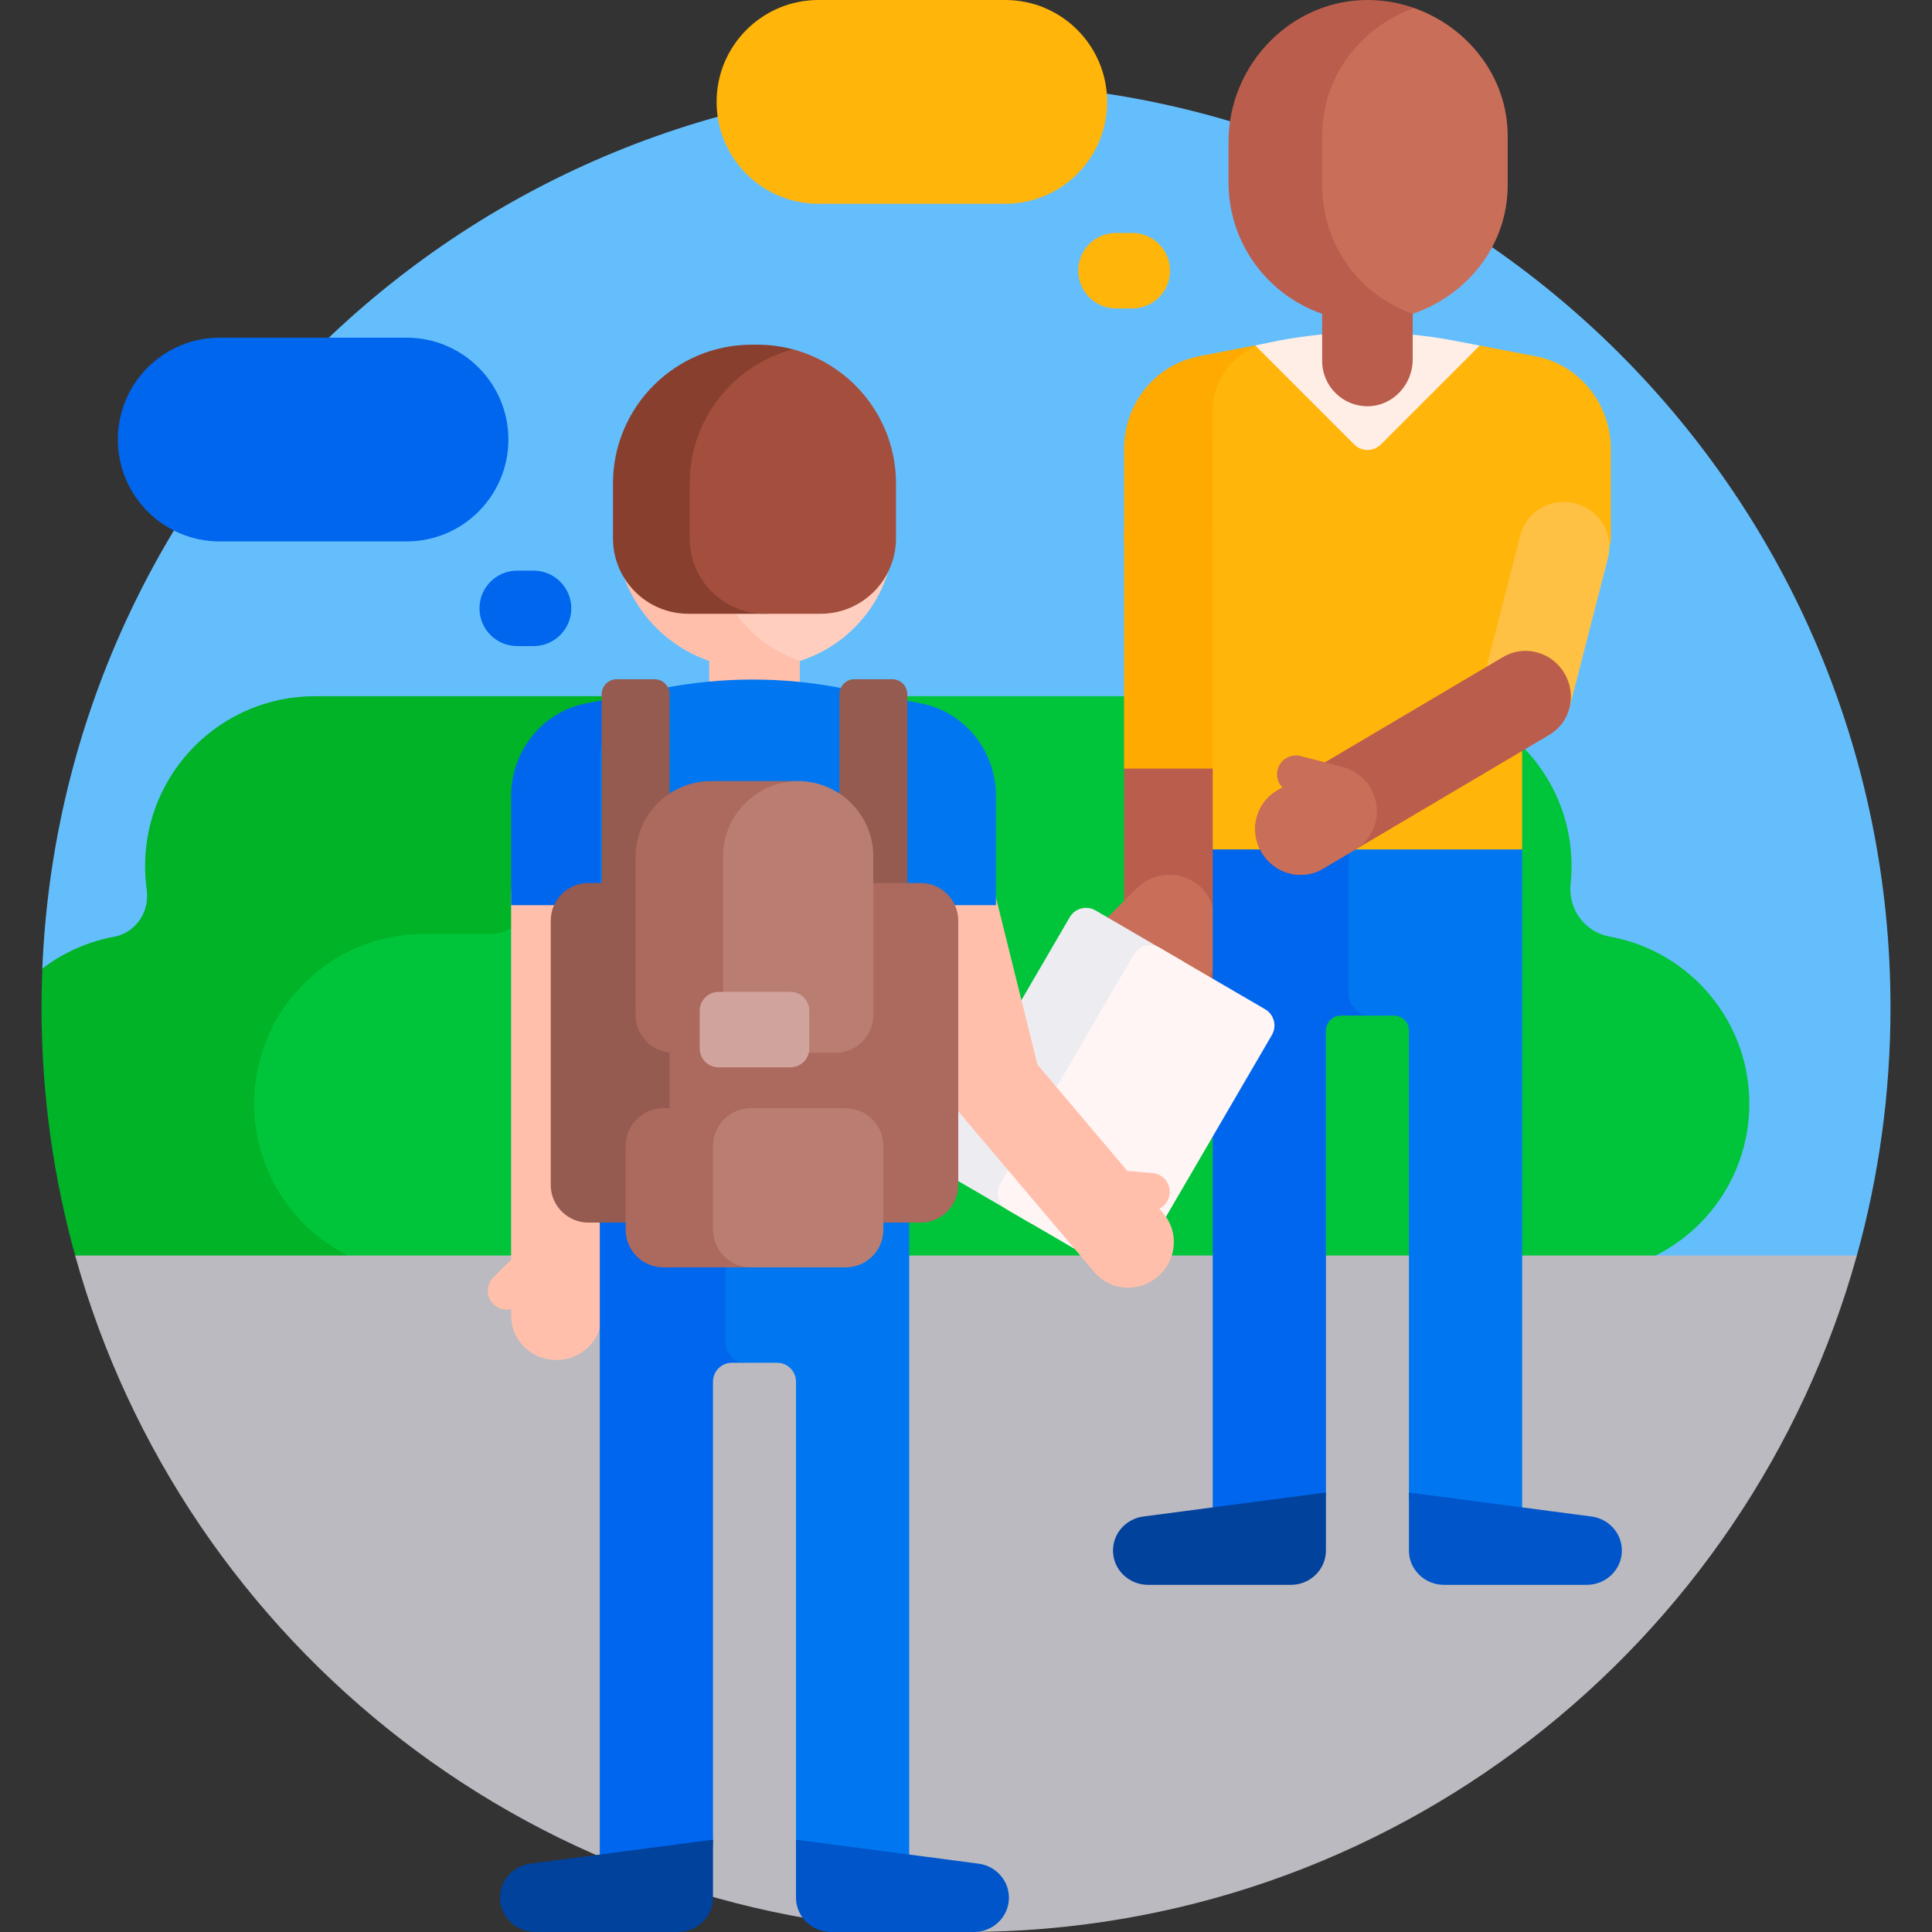
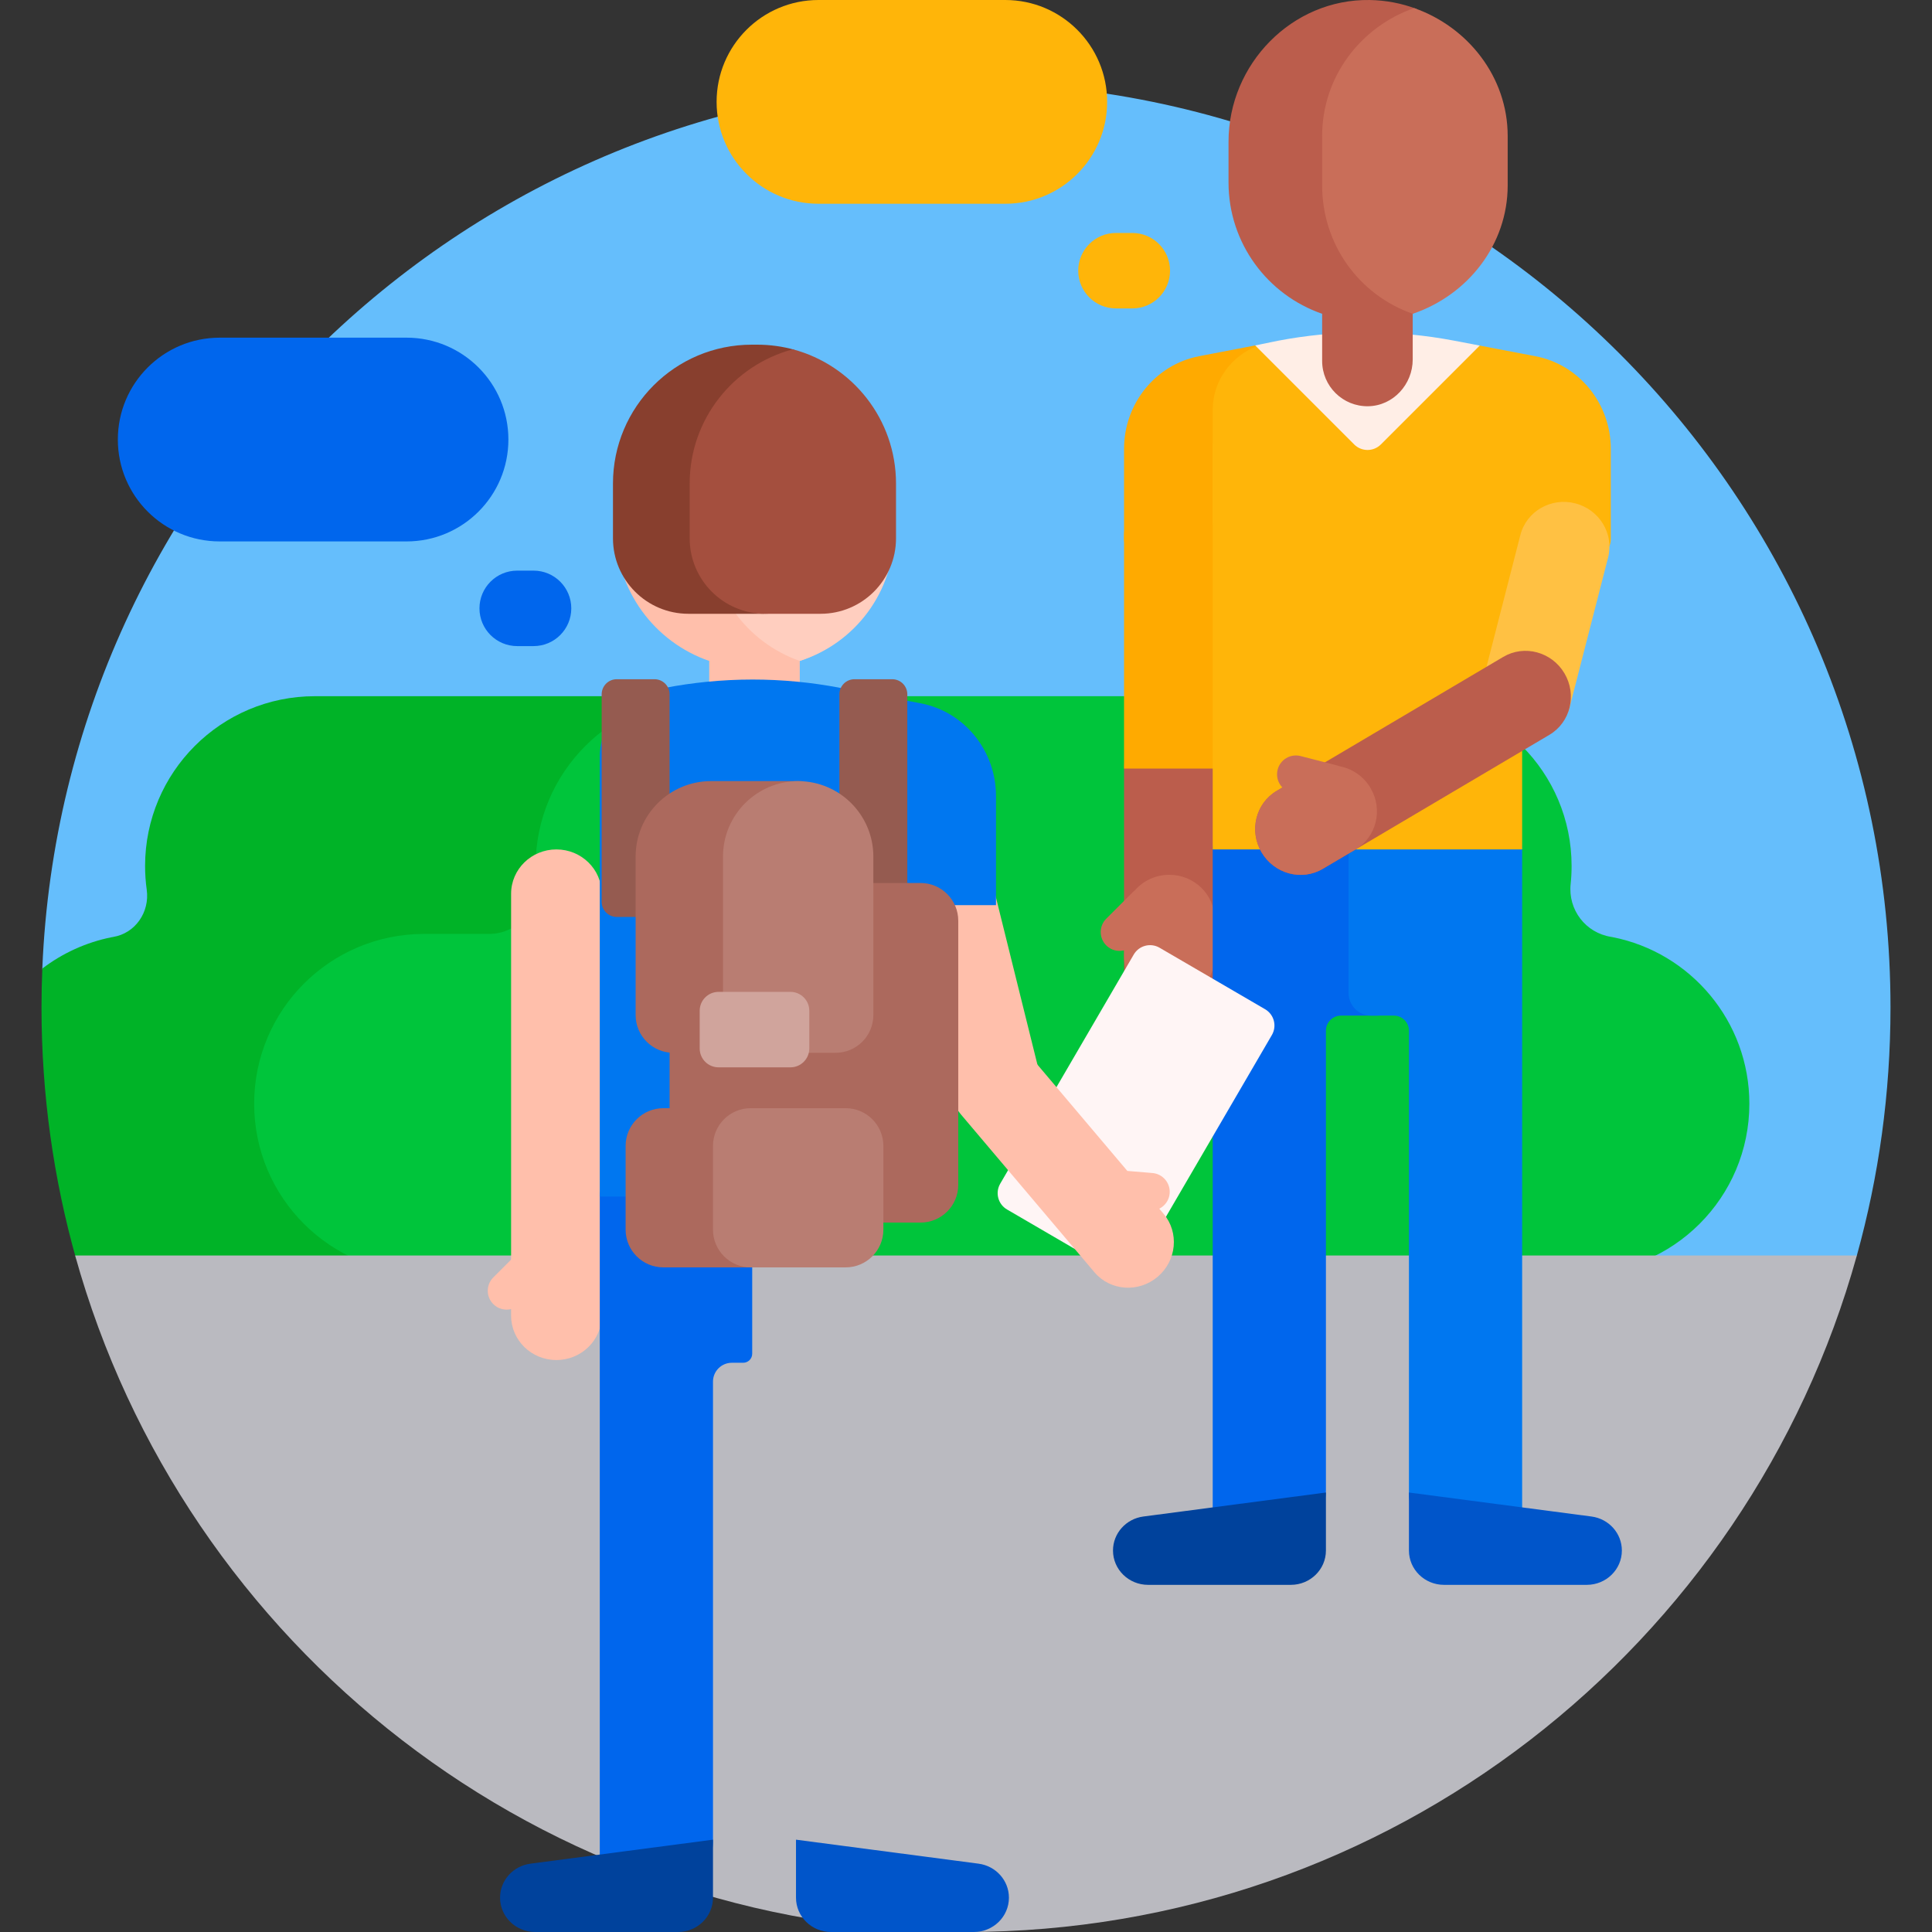
<svg xmlns="http://www.w3.org/2000/svg" id="Capa_1" enable-background="new 0 0 512 512" height="512" viewBox="0 0 512 512" width="512">
  <rect x="0" y="0" width="512" height="512" fill="#333333" stroke="none" />
  <g>
    <path d="m501 267c0 22.766-3.105 44.806-8.915 65.721-.17.612-3.94 1.223-4.114 1.834-.193.674-.389 1.348-.588 2.02h-452c-6.52-22.055-10.02-45.406-10.02-69.574 0-3.459-14.292-6.901-14.15-10.325 5.412-130.522 112.936-234.676 244.787-234.676 135.31 0 245 109.69 245 245z" fill="#65befc" />
    <path d="m218.431 229.5c0 24.853-20.147 45-45 45h-27.116c2.408 5.512 3.745 11.6 3.745 18 0 24.853-20.147 45-45 45h-66.612c-6.508 0-12.693-1.382-18.278-3.868-5.974-21.186-9.17-43.535-9.17-66.632 0-3.459.072-6.901.214-10.325 5.321-4.051 11.571-6.944 18.375-8.303.115-.023.24-.045.375-.067 5.9-.958 9.748-6.599 8.92-12.519-.287-2.054-.436-4.153-.436-6.286 0-24.853 20.147-45 45-45h89.983c24.853 0 45 20.147 45 45z" fill="#00b327" />
    <path d="m463.598 292.5c0 24.853-20.147 45-45 45h-306.243c-24.853 0-45-20.147-45-45s20.147-45 45-45h17.241c7.395 0 13.252-6.338 12.554-13.7-.134-1.415-.203-2.85-.203-4.3 0-24.853 20.147-45 45-45h184.543c24.853 0 45 20.147 45 45 0 1.613-.085 3.206-.25 4.775-.721 6.832 3.96 12.953 10.747 14.011.123.019.235.039.336.059 20.677 4.062 36.275 22.287 36.275 44.155z" fill="#00c53b" />
    <path d="m492.085 332.721c-28.72 103.394-123.541 179.279-236.085 179.279s-207.365-75.885-236.085-179.279z" fill="#babac0" />
    <path d="m358.574 147.869h-55.691c-2.761 0-5-2.239-5-5v-23.907c0-12.021 8.359-22.341 19.901-24.567l14.852-2.851 3.104.502 5.17-.992c.037-.007.074-.014.112-.021 10.052-1.871 17.551 5.14 17.551 15.364v41.472z" fill="#fa0" />
    <path d="m321.883 203.607v53.07c0 6.487-5.373 11.745-12 11.745s-12-5.258-12-11.745v-53.07c0-6.486 5.373-11.745 12-11.745s12 5.259 12 11.745z" fill="#bb5d4c" />
    <path d="m321.883 243.575v10.04c0 6.486-5.373 11.745-12 11.745s-12-5.258-12-11.745v-1.753c-1.639.397-3.439-.043-4.719-1.323-1.953-1.953-1.953-5.119 0-7.071l7.071-7.071c.171-.171.351-.327.539-.467 2.201-2.51 5.465-4.1 9.109-4.1 6.627.001 12 5.259 12 11.745z" fill="#c96e59" />
    <path d="m369.904 225v39.148c0 2.761-2.239 5-5 5h-9.521c-2.209 0-4 1.791-4 4v121.747c0 7.873-6.382 14.255-14.255 14.255h-15.745v-184.15c0-2.761 2.239-5 5-5h38.521c2.761 0 5 2.239 5 5z" fill="#0066ed" />
    <path d="m403.383 225v184.15h-16.478c-7.468 0-13.522-6.054-13.522-13.522v-122.48c0-2.209-1.791-4-4-4h-6c-3.314 0-6-2.686-6-6v-38.148c0-2.761 2.239-5 5-5h36c2.761 0 5 2.239 5 5z" fill="#0077f0" />
    <path d="m351.383 395.532v15.373c0 5.023-4.16 9.095-9.292 9.095h-37.843c-5.132 0-9.292-4.072-9.292-9.095 0-4.555 3.443-8.407 8.055-9.014z" fill="#00429c" />
    <path d="m429.811 410.905c0 5.023-4.16 9.095-9.292 9.095h-37.843c-5.132 0-9.292-4.072-9.292-9.095v-15.373l48.373 6.359c4.611.607 8.054 4.46 8.054 9.014z" fill="#0055ca" />
    <path d="m426.883 118.962v23.907c0 2.761-2.249 5-5.024 5h-95.457c-2.772-.003-5.019-2.24-5.019-5v-34.225c0-.061 0-.122.001-.183.053-7.507 4.846-14.024 11.67-16.737 1.099-.438 2.252-.776 5.897.865 0 0 19.343-1.887 23.442-1.887 7.837 0 14.461 1.422 22.163 2.894l7.593-2.017 14.739 2.815c11.596 2.227 19.995 12.546 19.995 24.568z" fill="#ffb509" />
    <path d="m297.883 203.681v-61.582c0-6.486 5.373-11.745 12-11.745s12 5.258 12 11.745v61.582z" fill="#fa0" />
    <path d="m403.383 117.446v107.659h-82v-107.659z" fill="#ffb509" />
    <path d="m392.148 91.579-26.203 26.203c-1.953 1.953-5.118 1.953-7.071 0l-26.238-26.238 6.081-1.248c3.673-.702 7.372-1.237 11.088-1.605h.001c4.076-.403 8.17-.606 12.27-.606 7.837 0 15.656.74 23.359 2.211z" fill="#ffeee6" />
    <path d="m374.383 83.155v12.106c0 6.607-5.169 12.275-11.775 12.396-6.73.123-12.225-5.296-12.225-11.998v-12.504c-14.438-4.976-24.811-18.682-24.811-34.81v-10.783c0-20.561 16.825-37.871 37.384-37.558 4.328.066 8.474.879 12.316 2.315.351.131.353.622.01.772-12.966 5.696-22.021 18.65-22.021 33.718v11.534c0 4.416.778 8.649 2.203 12.573 2.038-1.441 4.545-2.262 7.248-2.19 6.558.176 11.67 5.795 11.67 12.356v10.571c.607.287.623 1.287.001 1.502z" fill="#bb5d4c" />
    <path d="m399.553 36.027v13.101c0 15.637-10.511 29.063-25.17 34.027-14.226-4.983-24-18.39-24-34.027v-13.101c0-15.637 10.152-28.906 24.378-33.89 14.227 4.984 24.792 18.254 24.792 33.89z" fill="#c96e59" />
-     <path d="m315.037 261.455-35.387 60.727c-1.39 2.386-4.452 3.193-6.837 1.803l-22.905-13.347c-2.386-1.39-3.193-4.452-1.803-6.837l35.387-60.727c1.39-2.386 4.452-3.193 6.837-1.803l22.905 13.347c2.386 1.39 3.193 4.451 1.803 6.837z" fill="#ececf1" />
    <path d="m337.062 274.29-35.387 60.727c-1.39 2.386-4.451 3.193-6.837 1.803l-27.966-16.297c-2.386-1.39-3.193-4.452-1.803-6.837l35.387-60.727c1.39-2.386 4.452-3.193 6.837-1.803l27.966 16.297c2.386 1.389 3.193 4.451 1.803 6.837z" fill="#fff5f5" />
    <path d="m236.759 128.811v11.534c0 16.128-10.373 29.833-24.811 34.81v12.504c0 6.627-5.373 12-12 12s-12-5.373-12-12v-12.504c-14.438-4.976-24.811-18.682-24.811-34.81v-11.534c0-20.33 16.481-36.811 36.811-36.811 20.33 0 36.811 16.48 36.811 36.811z" fill="#ffbfab" />
    <path d="m236.936 128.027v13.101c0 15.637-10.277 29.361-24.988 34.027-14.226-4.983-24-18.39-24-34.027v-13.101c0-15.637 10.179-28.947 24.405-33.93 14.227 4.984 24.583 18.294 24.583 33.93z" fill="#ffcebf" />
    <g fill="#ffbfab">
      <path d="m159.448 236.85v97.254c0 6.487-5.373 11.745-12 11.745s-12-5.258-12-11.745v-97.254c0-6.486 5.373-11.745 12-11.745s12 5.259 12 11.745z" />
      <path d="m159.448 338.638v10.04c0 6.487-5.373 11.745-12 11.745s-12-5.258-12-11.745v-1.752c-1.639.397-3.439-.044-4.719-1.323-1.953-1.953-1.953-5.118 0-7.071l7.071-7.071c.171-.171.351-.326.538-.467 2.201-2.51 5.465-4.1 9.109-4.1 6.628-.001 12.001 5.257 12.001 11.744z" />
      <path d="m266.68 298.735c-6.432 1.595-12.913-2.214-14.474-8.51l-12.145-48.96c-1.562-6.295 2.387-12.692 8.82-14.288 6.432-1.596 12.913 2.214 14.474 8.509l12.145 48.96c1.562 6.297-2.387 12.693-8.82 14.289z" />
      <path d="m306.779 338.373c-5.059 4.28-12.558 3.736-16.747-1.216l-35.307-41.739c-4.189-4.952-3.483-12.437 1.577-16.717s12.558-3.735 16.747 1.217l25.707 30.39 6.65.555c2.752.229 4.796 2.646 4.567 5.398-.15 1.803-1.24 3.303-2.748 4.058l1.132 1.338c4.188 4.951 3.482 12.436-1.578 16.716z" />
    </g>
-     <path d="m196.14 239.869h-60.691v-28.907c0-12.021 8.359-22.341 19.901-24.567l21.35-4.098.112-.021c10.038-1.896 19.327 5.802 19.327 16.018v41.575z" fill="#0066ed" />
    <path d="m199.342 317v41.754c0 1.322-1.072 2.394-2.394 2.394h-3c-2.761 0-5 2.239-5 5v121.74c0 7.324-5.938 13.262-13.262 13.262h-16.738v-184.15c0-2.761 2.239-5 5-5h30.394c2.761 0 5 2.239 5 5z" fill="#0066ed" />
-     <path d="m240.948 317v184.15h-16.325c-7.553 0-13.675-6.123-13.675-13.675v-121.327c0-2.761-2.239-5-5-5h-8.427c-2.873 0-5.202-2.329-5.202-5.202v-38.946c0-2.761 2.239-5 5-5h38.629c2.762 0 5 2.239 5 5z" fill="#0077f0" />
    <path d="m188.948 487.532v15.373c0 5.023-4.16 9.095-9.292 9.095h-37.843c-5.132 0-9.292-4.072-9.292-9.095 0-4.555 3.443-8.407 8.055-9.014z" fill="#00429c" />
    <path d="m267.376 502.905c0 5.023-4.16 9.095-9.292 9.095h-37.843c-5.132 0-9.292-4.072-9.292-9.095v-15.373l48.372 6.359c4.612.607 8.055 4.46 8.055 9.014z" fill="#0055ca" />
    <path d="m263.948 239.869h-23v77.236h-82v-116.46c0-.061 0-.122 0-.183.062-8.717 6.483-16.098 15.044-17.741l2.208-.424c3.655-.702 7.337-1.237 11.035-1.605h.002c4.056-.403 8.132-.606 12.211-.606 7.799 0 15.582.74 23.248 2.211l21.35 4.098c11.542 2.227 19.902 12.546 19.902 24.567z" fill="#0077f0" />
    <path d="m203.635 162.66h-21.192c-11.046 0-20-8.955-20-20v-14.508c0-20.33 16.481-36.811 36.811-36.811h1.387c3.431 0 6.751.47 9.902 1.348-15.521 4.325-26.909 18.564-26.909 35.463v14.508c.001 11.045 8.955 20 20.001 20z" fill="#883f2e" />
    <path d="m217.453 162.66h-14.681c-11.046 0-20-8.955-20-20v-14.508c0-17.056 11.6-31.402 27.341-35.581 15.741 4.179 27.341 18.524 27.341 35.581v14.508c-.001 11.045-8.956 20-20.001 20z" fill="#a44f3e" />
    <path d="m177.448 184v55c0 2.209-1.791 4-4 4h-10c-2.209 0-4-1.791-4-4v-55c0-2.209 1.791-4 4-4h10c2.209 0 4 1.791 4 4zm59-4h-10c-2.209 0-4 1.791-4 4v55c0 2.209 1.791 4 4 4h10c2.209 0 4-1.791 4-4v-55c0-2.209-1.791-4-4-4z" fill="#955b50" />
-     <path d="m192.319 244v70c0 5.523-4.477 10-10 10h-26.371c-5.523 0-10-4.477-10-10v-70c0-5.523 4.477-10 10-10h26.371c5.523 0 10 4.477 10 10z" fill="#955b50" />
    <path d="m243.948 324h-56.5c-5.523 0-10-4.477-10-10v-70c0-5.523 4.477-10 10-10h56.5c5.523 0 10 4.477 10 10v70c0 5.523-4.477 10-10 10z" fill="#ac695d" />
    <path d="m168.448 269v-42c0-11.046 8.954-20 20-20h23c.594 0 1.182.026 1.763.077-10.22.893-18.237 9.471-18.237 19.923v42c0 5.523 4.477 10 10 10h-26.525c-5.524 0-10.001-4.477-10.001-10zm23.871 56.869v-22.188c0-5.522 4.477-10 10-10h-26.525c-5.523 0-10 4.478-10 10v22.188c0 5.522 4.477 10 10 10h26.525c-5.523 0-10-4.477-10-10z" fill="#ac695d" />
    <path d="m221.448 279h-19.846c-5.523 0-10-4.477-10-10v-42c0-11.02 8.913-19.958 19.923-20 11.01.042 19.923 8.979 19.923 20v42c0 5.523-4.477 10-10 10zm12.654 46.869v-22.188c0-5.522-4.477-10-10-10h-25.154c-5.523 0-10 4.478-10 10v22.188c0 5.522 4.477 10 10 10h25.154c5.523 0 10-4.477 10-10z" fill="#b97d72" />
    <path d="m214.471 267.856v10c0 2.761-2.239 5-5 5h-19.045c-2.761 0-5-2.239-5-5v-10c0-2.762 2.239-5 5-5h19.045c2.761 0 5 2.238 5 5z" fill="#d0a49c" />
    <path d="m134.73 116.485c0 14.912-12.088 27-27 27h-49.5c-14.912 0-27-12.088-27-27s12.088-27 27-27h49.5c14.912 0 27 12.089 27 27zm6.667 34.738h-4.333c-5.523 0-10 4.477-10 10 0 5.522 4.477 10 10 10h4.333c5.523 0 10-4.478 10-10 0-5.523-4.477-10-10-10z" fill="#0066ed" />
    <path d="m293.406 27c0 14.912-12.088 27-27 27h-49.5c-14.912 0-27-12.088-27-27s12.088-27 27-27h49.5c14.912 0 27 12.088 27 27zm6.667 34.737h-4.333c-5.523 0-10 4.477-10 10 0 5.522 4.477 10 10 10h4.333c5.523 0 10-4.478 10-10 0-5.523-4.478-10-10-10z" fill="#ffb509" />
    <path d="m426.159 147.753-10.139 39.484c-1.613 6.283-8.125 10.04-14.544 8.391-6.419-1.648-10.315-8.078-8.702-14.36l10.139-39.484c1.613-6.282 8.125-10.039 14.544-8.391 6.419 1.649 10.315 8.078 8.702 14.36z" fill="#ffc143" />
    <path d="m410.595 194.744-60.038 35.505c-5.583 3.302-12.844 1.353-16.217-4.351s-1.583-13.005 4.001-16.307l60.038-35.505c5.583-3.301 12.844-1.353 16.218 4.351s1.582 13.005-4.002 16.307z" fill="#bb5d4c" />
    <path d="m359.199 225.138-8.642 5.111c-5.583 3.302-12.844 1.354-16.218-4.351-3.373-5.704-1.582-13.005 4.001-16.307l1.509-.892c-1.176-1.208-1.713-2.982-1.263-4.735.687-2.675 3.412-4.286 6.086-3.6l9.686 2.487c.234.06.459.136.676.226 3.281.617 6.311 2.617 8.166 5.754 3.373 5.704 1.582 13.005-4.001 16.307z" fill="#c96e59" />
  </g>
</svg>